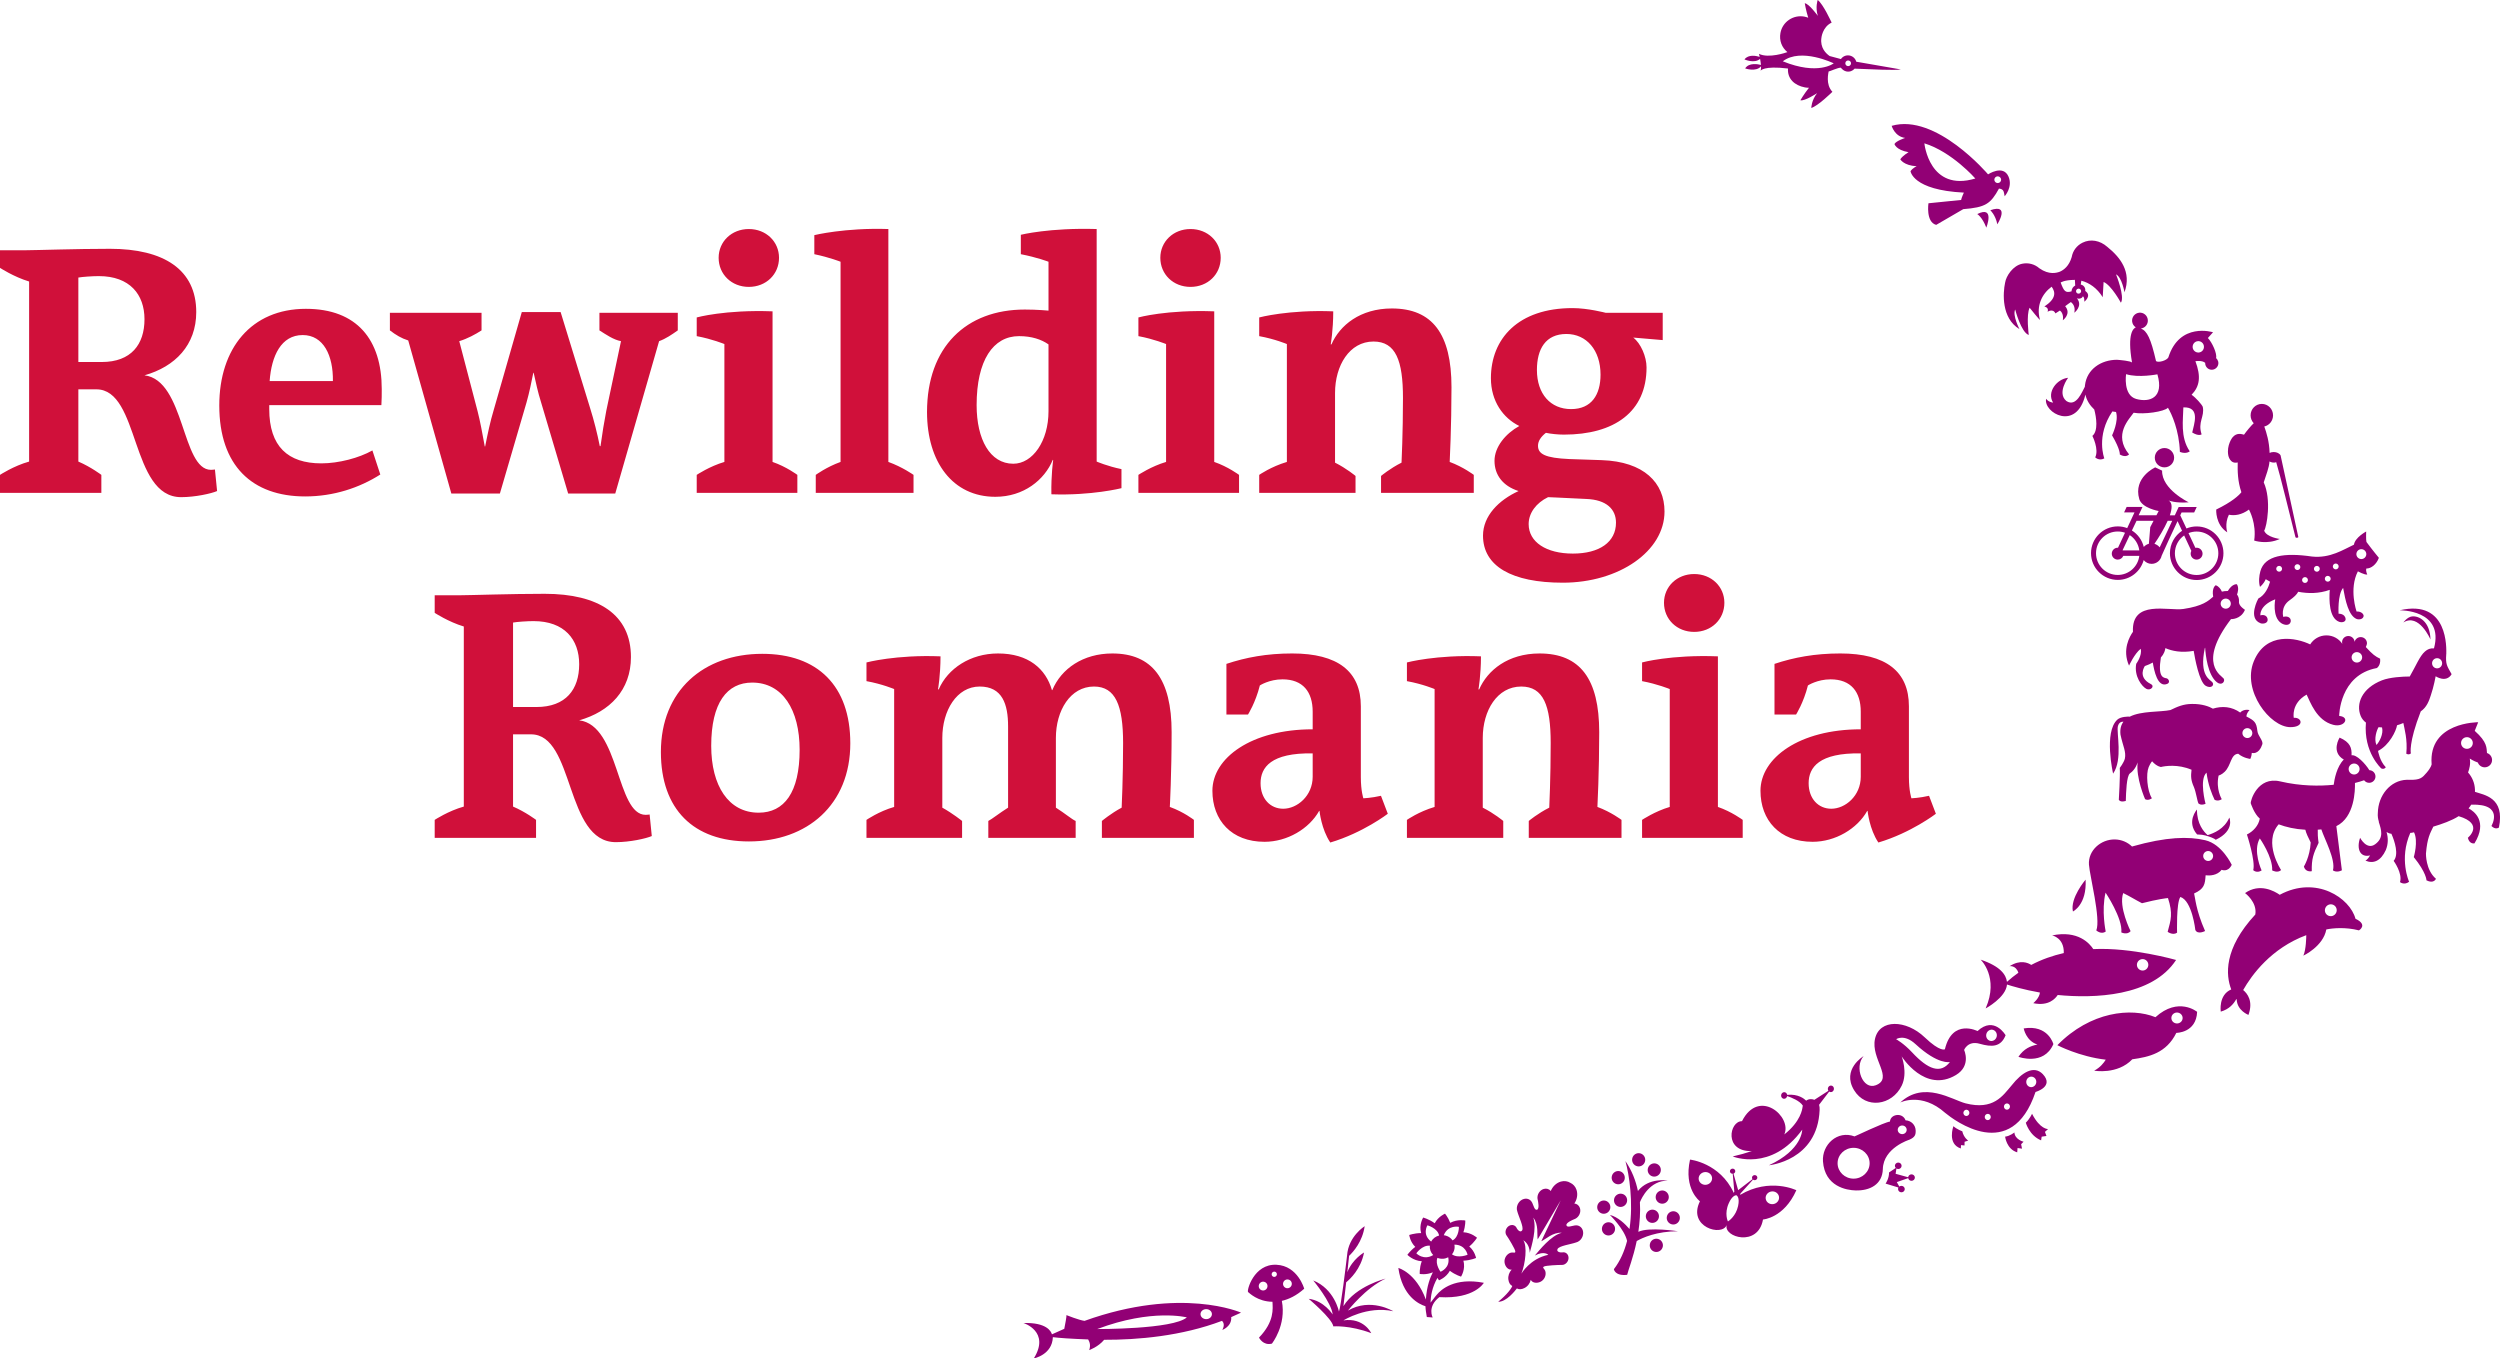
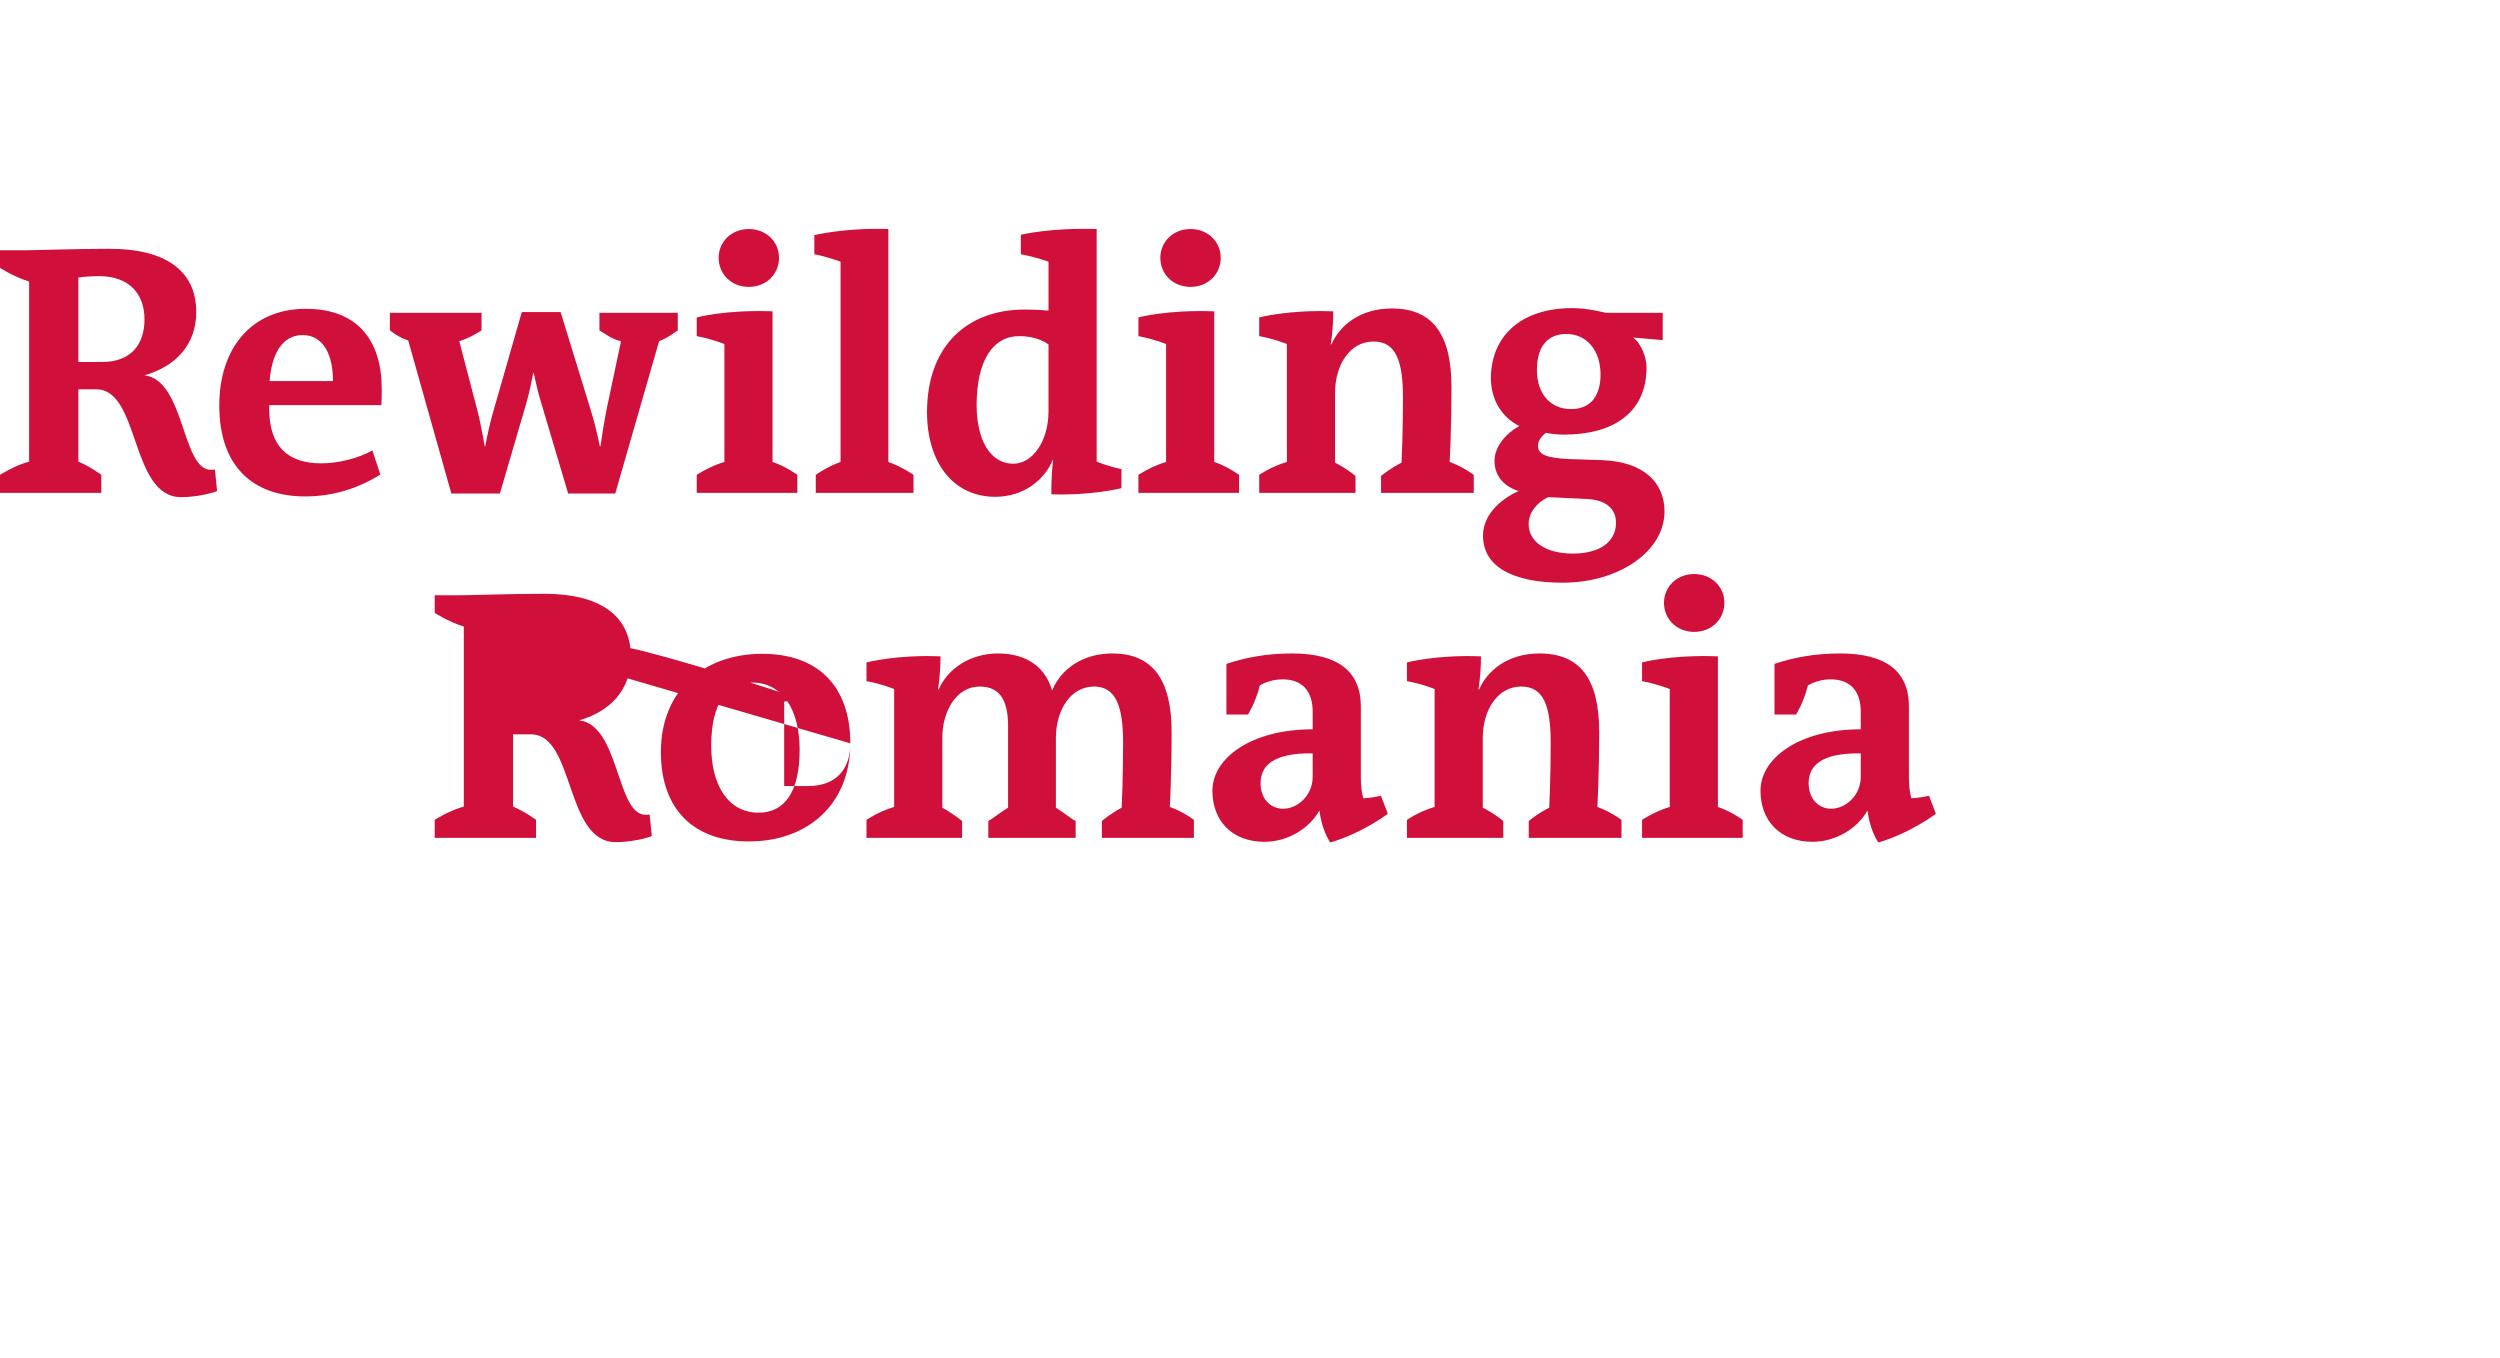
<svg xmlns="http://www.w3.org/2000/svg" version="1.1" id="Layer_1" x="0px" y="0px" viewBox="0 0 626.01 340.16" style="enable-background:new 0 0 626.01 340.16;" xml:space="preserve">
  <style type="text/css">
	.st0{fill:#D0103A;}
	.st1{fill:#920075;}
</style>
  <g>
-     <path class="st0" d="M465.94,194.5c0,4.77-3.87,8.01-7.38,8.01c-3.24,0-5.67-2.52-5.67-6.39c0-3.96,2.61-7.65,13.05-7.47V194.5z    M483.04,199.27c-2.34,0.54-4.41,0.63-4.41,0.63s-0.63-1.8-0.63-5.31v-17.73c0-8.73-5.76-13.23-17.19-13.23   c-6.39,0-11.61,0.99-16.47,2.61v12.69h5.4c0,0,1.89-2.97,2.97-7.29c0,0,2.34-1.53,5.67-1.53c5.13,0,7.56,3.15,7.56,8.1v4.41   c-15.39,0-25.11,7.2-25.11,15.39c0,7.38,4.77,12.78,13.05,12.78c5.67,0,11.16-3.24,13.68-7.74h0.09c0,0,0.45,4.59,2.7,7.92   c8.19-2.43,14.4-7.2,14.4-7.2L483.04,199.27z M436.38,209.8v-4.5c0,0-2.79-2.07-6.21-3.24v-37.71   c-11.88-0.45-18.99,1.53-18.99,1.53v4.68c3.87,0.72,6.93,1.98,6.93,1.98v29.52c-3.69,1.08-6.93,3.24-6.93,3.24v4.5H436.38z    M431.79,150.94c0-4.05-3.24-7.2-7.56-7.2c-4.32,0-7.56,3.15-7.56,7.2c0,4.14,3.24,7.29,7.56,7.29   C428.55,158.23,431.79,155.08,431.79,150.94 M406.03,209.8v-4.5c0,0-2.61-1.98-6.03-3.24c0,0,0.45-8.82,0.45-18.72   c0-13.32-4.77-19.71-14.94-19.71c-7.92,0-13.05,4.23-15.12,9h-0.18c0,0,0.63-3.51,0.63-8.28c-11.16-0.45-18.54,1.53-18.54,1.53   v4.68c3.96,0.72,6.93,1.98,6.93,1.98v29.52c-3.96,1.17-6.93,3.24-6.93,3.24v4.5h24.12v-4.23c0,0-2.25-1.89-5.13-3.33v-17.46   c0-6.84,3.6-12.87,9.63-12.87c5.58,0,7.38,4.77,7.38,14.13c0,8.73-0.36,16.2-0.36,16.2c-2.88,1.44-5.13,3.33-5.13,3.33v4.23H406.03   z M328.7,194.5c0,4.77-3.87,8.01-7.38,8.01c-3.24,0-5.67-2.52-5.67-6.39c0-3.96,2.61-7.65,13.05-7.47V194.5z M345.8,199.27   c-2.34,0.54-4.41,0.63-4.41,0.63s-0.63-1.8-0.63-5.31v-17.73c0-8.73-5.76-13.23-17.19-13.23c-6.39,0-11.61,0.99-16.47,2.61v12.69   h5.4c0,0,1.89-2.97,2.97-7.29c0,0,2.34-1.53,5.67-1.53c5.13,0,7.56,3.15,7.56,8.1v4.41c-15.39,0-25.11,7.2-25.11,15.39   c0,7.38,4.77,12.78,13.05,12.78c5.67,0,11.16-3.24,13.68-7.74h0.09c0,0,0.45,4.59,2.7,7.92c8.19-2.43,14.4-7.2,14.4-7.2   L345.8,199.27z M298.96,209.8v-4.5c0,0-2.52-1.98-6.03-3.24c0,0,0.45-8.46,0.45-18.72c0-13.32-4.86-19.71-14.85-19.71   c-7.29,0-12.78,3.78-15.03,9.18h-0.09c-1.53-5.31-5.85-9.18-13.5-9.18c-6.93,0-12.6,3.78-14.85,9h-0.18c0,0,0.63-3.51,0.63-8.28   c-11.16-0.45-18.54,1.53-18.54,1.53v4.68c3.96,0.72,6.93,1.98,6.93,1.98v29.52c-3.78,1.08-6.93,3.24-6.93,3.24v4.5h23.94v-4.23   c0,0-2.34-1.89-4.95-3.33v-17.46c0-6.84,3.6-12.87,9.36-12.87c5.67,0,7.11,4.41,7.11,9.99v20.34c-2.16,1.35-4.05,2.88-4.95,3.33   v4.23h21.87v-4.23c-0.9-0.36-2.79-1.98-4.95-3.33v-17.46c0-6.84,3.6-12.87,9.54-12.87c5.4,0,7.29,4.77,7.29,14.13   c0,8.73-0.36,16.2-0.36,16.2c-2.7,1.44-4.95,3.33-4.95,3.33v4.23H298.96z M200.23,187.75c0,10.71-3.87,15.75-10.26,15.75   c-7.56,0-11.88-6.75-11.88-16.74c0-10.8,3.96-15.84,10.26-15.84C195.91,170.92,200.23,177.67,200.23,187.75 M212.92,186.13   c0-14.4-8.19-22.41-22.05-22.41c-14.67,0-25.38,9.18-25.38,24.57c0,14.4,8.19,22.41,22.05,22.41   C202.12,210.7,212.92,201.52,212.92,186.13 M145.03,166.33c0,6.3-3.33,10.71-10.71,10.71h-5.85v-21.15   c0.99-0.18,3.51-0.36,5.13-0.36C141.34,155.53,145.03,160.12,145.03,166.33 M162.67,203.95c0,0-0.54,0.09-0.99,0.09   c-7.38,0-6.48-22.41-16.65-23.67c7.65-2.16,12.96-7.56,12.96-15.84c0-10.62-8.1-15.84-21.6-15.84c-8.55,0-18.63,0.36-20.88,0.36   h-6.66v4.41c0,0,3.42,2.25,7.29,3.42v45.09c-3.87,1.08-7.29,3.33-7.29,3.33v4.5h25.38v-4.5c0,0-2.61-1.98-5.76-3.33v-18.09h4.5   c10.98,0,8.46,27,21.24,27c3.51,0,7.56-0.9,9-1.53L162.67,203.95z" />
+     <path class="st0" d="M465.94,194.5c0,4.77-3.87,8.01-7.38,8.01c-3.24,0-5.67-2.52-5.67-6.39c0-3.96,2.61-7.65,13.05-7.47V194.5z    M483.04,199.27c-2.34,0.54-4.41,0.63-4.41,0.63s-0.63-1.8-0.63-5.31v-17.73c0-8.73-5.76-13.23-17.19-13.23   c-6.39,0-11.61,0.99-16.47,2.61v12.69h5.4c0,0,1.89-2.97,2.97-7.29c0,0,2.34-1.53,5.67-1.53c5.13,0,7.56,3.15,7.56,8.1v4.41   c-15.39,0-25.11,7.2-25.11,15.39c0,7.38,4.77,12.78,13.05,12.78c5.67,0,11.16-3.24,13.68-7.74h0.09c0,0,0.45,4.59,2.7,7.92   c8.19-2.43,14.4-7.2,14.4-7.2L483.04,199.27z M436.38,209.8v-4.5c0,0-2.79-2.07-6.21-3.24v-37.71   c-11.88-0.45-18.99,1.53-18.99,1.53v4.68c3.87,0.72,6.93,1.98,6.93,1.98v29.52c-3.69,1.08-6.93,3.24-6.93,3.24v4.5H436.38z    M431.79,150.94c0-4.05-3.24-7.2-7.56-7.2c-4.32,0-7.56,3.15-7.56,7.2c0,4.14,3.24,7.29,7.56,7.29   C428.55,158.23,431.79,155.08,431.79,150.94 M406.03,209.8v-4.5c0,0-2.61-1.98-6.03-3.24c0,0,0.45-8.82,0.45-18.72   c0-13.32-4.77-19.71-14.94-19.71c-7.92,0-13.05,4.23-15.12,9h-0.18c0,0,0.63-3.51,0.63-8.28c-11.16-0.45-18.54,1.53-18.54,1.53   v4.68c3.96,0.72,6.93,1.98,6.93,1.98v29.52c-3.96,1.17-6.93,3.24-6.93,3.24v4.5h24.12v-4.23c0,0-2.25-1.89-5.13-3.33v-17.46   c0-6.84,3.6-12.87,9.63-12.87c5.58,0,7.38,4.77,7.38,14.13c0,8.73-0.36,16.2-0.36,16.2c-2.88,1.44-5.13,3.33-5.13,3.33v4.23H406.03   z M328.7,194.5c0,4.77-3.87,8.01-7.38,8.01c-3.24,0-5.67-2.52-5.67-6.39c0-3.96,2.61-7.65,13.05-7.47V194.5z M345.8,199.27   c-2.34,0.54-4.41,0.63-4.41,0.63s-0.63-1.8-0.63-5.31v-17.73c0-8.73-5.76-13.23-17.19-13.23c-6.39,0-11.61,0.99-16.47,2.61v12.69   h5.4c0,0,1.89-2.97,2.97-7.29c0,0,2.34-1.53,5.67-1.53c5.13,0,7.56,3.15,7.56,8.1v4.41c-15.39,0-25.11,7.2-25.11,15.39   c0,7.38,4.77,12.78,13.05,12.78c5.67,0,11.16-3.24,13.68-7.74h0.09c0,0,0.45,4.59,2.7,7.92c8.19-2.43,14.4-7.2,14.4-7.2   L345.8,199.27z M298.96,209.8v-4.5c0,0-2.52-1.98-6.03-3.24c0,0,0.45-8.46,0.45-18.72c0-13.32-4.86-19.71-14.85-19.71   c-7.29,0-12.78,3.78-15.03,9.18h-0.09c-1.53-5.31-5.85-9.18-13.5-9.18c-6.93,0-12.6,3.78-14.85,9h-0.18c0,0,0.63-3.51,0.63-8.28   c-11.16-0.45-18.54,1.53-18.54,1.53v4.68c3.96,0.72,6.93,1.98,6.93,1.98v29.52c-3.78,1.08-6.93,3.24-6.93,3.24v4.5h23.94v-4.23   c0,0-2.34-1.89-4.95-3.33v-17.46c0-6.84,3.6-12.87,9.36-12.87c5.67,0,7.11,4.41,7.11,9.99v20.34c-2.16,1.35-4.05,2.88-4.95,3.33   v4.23h21.87v-4.23c-0.9-0.36-2.79-1.98-4.95-3.33v-17.46c0-6.84,3.6-12.87,9.54-12.87c5.4,0,7.29,4.77,7.29,14.13   c0,8.73-0.36,16.2-0.36,16.2c-2.7,1.44-4.95,3.33-4.95,3.33v4.23H298.96z M200.23,187.75c0,10.71-3.87,15.75-10.26,15.75   c-7.56,0-11.88-6.75-11.88-16.74c0-10.8,3.96-15.84,10.26-15.84C195.91,170.92,200.23,177.67,200.23,187.75 M212.92,186.13   c0-14.4-8.19-22.41-22.05-22.41c-14.67,0-25.38,9.18-25.38,24.57c0,14.4,8.19,22.41,22.05,22.41   C202.12,210.7,212.92,201.52,212.92,186.13 c0,6.3-3.33,10.71-10.71,10.71h-5.85v-21.15   c0.99-0.18,3.51-0.36,5.13-0.36C141.34,155.53,145.03,160.12,145.03,166.33 M162.67,203.95c0,0-0.54,0.09-0.99,0.09   c-7.38,0-6.48-22.41-16.65-23.67c7.65-2.16,12.96-7.56,12.96-15.84c0-10.62-8.1-15.84-21.6-15.84c-8.55,0-18.63,0.36-20.88,0.36   h-6.66v4.41c0,0,3.42,2.25,7.29,3.42v45.09c-3.87,1.08-7.29,3.33-7.29,3.33v4.5h25.38v-4.5c0,0-2.61-1.98-5.76-3.33v-18.09h4.5   c10.98,0,8.46,27,21.24,27c3.51,0,7.56-0.9,9-1.53L162.67,203.95z" />
    <path class="st0" d="M404.65,130.88c0,4.86-4.14,7.74-10.8,7.74s-11.07-2.88-11.07-7.38c0-2.79,1.89-5.31,4.86-6.75   c0,0,0.54,0,2.07,0.09l7.47,0.36C402.31,125.12,404.65,127.55,404.65,130.88 M400.78,93.8c0,5.04-2.25,8.64-7.38,8.64   c-5.13,0-8.55-3.78-8.55-9.81c0-5.22,2.16-9,7.38-9C397.27,83.63,400.78,87.68,400.78,93.8 M416.35,85.16v-6.84h-14.31   c0,0-4.41-1.17-8.28-1.17c-13.59,0-20.43,7.65-20.43,17.55c0,5.76,3.06,9.99,7.11,11.97c-3.42,1.89-6.21,5.22-6.21,8.73   c0,3.51,2.07,6.3,6.03,7.56c-4.95,2.25-8.91,6.21-8.91,11.16c0,7.65,7.2,11.79,19.98,11.79c14.13,0,25.47-7.92,25.47-17.82   c0-7.2-5.13-12.51-15.75-12.87l-8.1-0.27c-6.03-0.27-7.83-1.26-7.83-3.33c0-1.17,0.72-2.25,1.98-3.24c1.26,0.27,3.06,0.45,4.5,0.45   c12.6,0,20.7-5.67,20.7-16.83c0-2.7-1.44-6.03-3.33-7.47L416.35,85.16z M369.04,123.41v-4.5c0,0-2.61-1.98-6.03-3.24   c0,0,0.45-8.82,0.45-18.72c0-13.32-4.77-19.71-14.94-19.71c-7.92,0-13.05,4.23-15.12,9h-0.18c0,0,0.63-3.51,0.63-8.28   c-11.16-0.45-18.54,1.53-18.54,1.53v4.68c3.96,0.72,6.93,1.98,6.93,1.98v29.52c-3.96,1.17-6.93,3.24-6.93,3.24v4.5h24.12v-4.23   c0,0-2.25-1.89-5.13-3.33V98.39c0-6.84,3.6-12.87,9.63-12.87c5.58,0,7.38,4.77,7.38,14.13c0,8.73-0.36,16.2-0.36,16.2   c-2.88,1.44-5.13,3.33-5.13,3.33v4.23H369.04z M310.26,123.41v-4.5c0,0-2.79-2.07-6.21-3.24V77.96   c-11.88-0.45-18.99,1.53-18.99,1.53v4.68c3.87,0.72,6.93,1.98,6.93,1.98v29.52c-3.69,1.08-6.93,3.24-6.93,3.24v4.5H310.26z    M305.67,64.55c0-4.05-3.24-7.2-7.56-7.2c-4.32,0-7.56,3.15-7.56,7.2c0,4.14,3.24,7.29,7.56,7.29   C302.43,71.84,305.67,68.69,305.67,64.55 M262.55,102.98c0,7.47-3.96,13.14-8.82,13.14c-5.85,0-9.18-6.12-9.18-14.67   c0-11.25,4.14-17.28,10.62-17.28c3.15,0,5.58,0.81,7.38,2.07V102.98z M280.82,117.47c-3.51-0.72-6.21-1.89-6.21-1.89V57.35   c-11.79-0.36-18.99,1.44-18.99,1.44v4.86c4.14,0.81,6.93,1.89,6.93,1.89v12.24c0,0-2.79-0.27-5.94-0.27   c-14.67,0-24.48,9.36-24.48,25.65c0,12.6,6.48,21.24,17.1,21.24c7.11,0,12.33-4.23,14.4-9.27l0.09,0.09c0,0-0.54,3.6-0.45,8.55   c10.08,0.36,17.55-1.53,17.55-1.53V117.47z M228.75,123.41v-4.5c0,0-2.79-1.98-6.3-3.24V57.35c-10.89-0.36-18.54,1.53-18.54,1.53   v4.77c3.87,0.81,6.57,1.89,6.57,1.89v50.13c-3.51,1.26-6.21,3.24-6.21,3.24v4.5H228.75z M199.66,123.41v-4.5   c0,0-2.79-2.07-6.21-3.24V77.96c-11.88-0.45-18.99,1.53-18.99,1.53v4.68c3.87,0.72,6.93,1.98,6.93,1.98v29.52   c-3.69,1.08-6.93,3.24-6.93,3.24v4.5H199.66z M195.07,64.55c0-4.05-3.24-7.2-7.56-7.2c-4.32,0-7.56,3.15-7.56,7.2   c0,4.14,3.24,7.29,7.56,7.29C191.83,71.84,195.07,68.69,195.07,64.55 M169.72,78.32H150.1v4.41c1.71,1.08,3.51,2.34,5.4,2.7   l-3.69,17.46c-0.54,2.79-0.99,5.58-1.44,8.82h-0.18c-0.63-3.15-1.44-6.39-2.43-9.54l-7.38-24.03h-9.72l-7.02,24.48   c-0.9,2.97-1.53,6.03-2.16,9.18h-0.09c-0.63-3.42-1.17-6.39-1.8-8.82L115,85.43c2.07-0.63,4.05-1.71,5.58-2.7v-4.41H97.63v4.41   c1.53,1.17,2.88,1.98,4.59,2.52l10.8,38.34h12.15l6.66-22.77c0.72-2.52,1.26-5.22,1.71-7.47h0.09c0.54,2.43,1.08,4.95,1.8,7.2   l6.84,23.04h11.79l10.98-38.16c1.71-0.63,3.15-1.62,4.68-2.7V78.32z M83.36,95.42H67.52c0.45-6.3,2.88-11.52,8.28-11.52   C81.02,83.9,83.45,89.03,83.36,95.42 M95.59,97.4c0-12.33-6.21-20.07-18.99-20.07c-13.68,0-21.69,9.9-21.69,24.21   c0,15.03,8.19,22.77,21.51,22.77c7.11,0,13.59-2.16,18.81-5.49l-1.98-6.03c-3.33,1.89-8.46,3.24-12.78,3.24   c-8.37,0-13.05-4.23-13.05-13.59v-0.99H95.5C95.59,100.28,95.59,98.66,95.59,97.4 M36.18,79.94c0,6.3-3.33,10.71-10.71,10.71h-5.85   V69.5c0.99-0.18,3.51-0.36,5.13-0.36C32.49,69.14,36.18,73.73,36.18,79.94 M53.82,117.56c0,0-0.54,0.09-0.99,0.09   c-7.38,0-6.48-22.41-16.65-23.67c7.65-2.16,12.96-7.56,12.96-15.84c0-10.62-8.1-15.84-21.6-15.84c-8.55,0-18.63,0.36-20.88,0.36H0   v4.41c0,0,3.42,2.25,7.29,3.42v45.09C3.42,116.66,0,118.91,0,118.91v4.5h25.38v-4.5c0,0-2.61-1.98-5.76-3.33V97.49h4.5   c10.98,0,8.46,27,21.24,27c3.51,0,7.56-0.9,9-1.53L53.82,117.56z" />
  </g>
-   <path id="Icons_purple_1_" class="st1" d="M562.75,184.81c-0.68,0-1.24-0.56-1.24-1.24c0-0.69,0.55-1.24,1.24-1.24  c0.68,0,1.24,0.56,1.24,1.24C563.99,184.26,563.44,184.81,562.75,184.81 M565.26,183.05c-0.23-2.22-0.77-2.61-2.75-3.64  c-0.02-0.43,0.32-1.17,0.78-1.58c-0.65-0.24-1.8-0.06-2.33,0.6c-2.1-1.51-4.52-1.7-6.84-0.98c-0.96-0.54-2.69-1.21-5.21-1.18  c-2.2,0-3.7,0.7-5.43,1.53c-2.5,0.53-7.29,0.18-10.17,1.65c-0.46-0.04-2.29-0.01-3.12,0.75c-3.45,3.16-1.06,13.52-1.06,13.52  c2.46-3.55,0.82-10.26,1.19-11.84c0.26-1.07,0.97-1.19,1.4-1.16c-0.6,0.79-0.9,1.84-0.74,3.24c0.61,2.94,1.47,4.24,1.09,6.04  c-0.3,1.05-1.27,2.29-1.27,2.29c0.13,1.88-0.24,7.98-0.24,7.98c0.45,0.76,1.75,0.28,1.75,0.28c0.06-2.14,0.18-6.26,1.04-6.89  c1.46-1,1.92-2.76,1.94-2.76c-0.52,3.83,1.85,9.22,1.85,9.22c0.87,0.46,1.7-0.23,1.7-0.23c-1.22-1.96-1.49-6.15-0.81-7.77  c0.45-1.06,0.86-1.49,0.86-1.49c1.19,1.34,2.22,1.43,2.22,1.43c1.03-0.26,4.27-0.76,7.66,0.69c-0.19,1.62-0.19,2.6,0.61,4.37  c0.56,1.41,0.8,3.42,1.12,4.06c0,0,0.54,0.62,1.78,0.1c0,0-1.64-6.08,0.24-7.81c0.41,3.09,1.34,5.38,2.02,6.8c0,0,0.84,0.5,1.8-0.15  c0,0-1.54-2.52-0.79-5.91c0,0,0.79-0.22,1.52-0.95c1.66-1.62,1.46-4.39,3.39-4.52c1.28,1.1,3.02,1.3,3.02,1.3s0.34-0.63,0.38-1.51  c1.57,0.34,2.36-1.28,2.62-2.12C566.81,185.5,565.4,184.32,565.26,183.05 M620.55,180.85c0,0-12.51-0.08-11.66,10.54  c0,0-0.08,0.73-1.24,2.08c-1.11,1.29-1.59,1.87-4.37,1.8c-0.1,0-0.19-0.01-0.29-0.01c-0.04,0-0.08-0.01-0.12-0.01c0,0,0,0,0,0.01  h-0.21c-4.12,0.14-7.17,3.92-7.24,8.31c-0.07,0.76,0.04,1.5,0.27,2.2c-0.02,0-0.02,0.01-0.05,0c0.66,2.06,1.34,4.01-0.9,5.64  c-2.11,1.54-3.76-1.62-3.76-1.62c-0.97,2.82,0.04,5.02,2.5,4.41c-0.61,1.08-1.17,1.3-1.17,1.3c1.99,0.87,3.85,0.11,5.11-2.65  c0.61-1.51,0.63-3.04,0.18-4.51c0.38,0.23,0.78,0.4,1.22,0.44c0.83,1.88,1.91,5.26,0.56,6.78c0,0,2.29,3.13,1.59,5.32  c0,0,1.03,0.86,2.28-0.08c0,0-2.58-5.7,0.3-12.25c0.11,0,0.38,0.02,0.93-0.14c1.12,2.25-0.06,6.21-0.06,6.21  c3.18,3.92,3.18,5.82,3.18,5.82c1.86,0.94,2.37-0.39,2.37-0.39c-2.62-2.24-2.5-6.33-2.5-6.33c0.34-4.01,1.04-5.03,1.84-6.73  c2.06-0.61,4.69-1.53,6.34-2.62c6.56,1.96,2.31,5.41,2.31,5.41c0.39,1.69,1.66,1.4,1.66,1.4c3.39-5.53-0.13-8.05-1.48-8.77  c0.25-0.28,0.46-0.6,0.66-0.92c8.39-0.29,5.06,5.34,5.06,5.34c1.07,1.07,1.88,0.38,1.88,0.38c1.57-7.57-3.8-8.16-6-8.93  c0.01-0.18,0.01-0.37,0-0.55c-0.06-1.66-0.71-3.16-1.73-4.3c0.32-0.83,0.68-2.14,0.43-3.48c0,0,0.92,0.61,2.02,0.99  c0.27,0.72,0.98,1.23,1.79,1.2c1.02-0.04,1.81-0.88,1.77-1.9c-0.03-0.79-0.55-1.45-1.27-1.68c-0.13-1.24,0.14-2.7-3.07-5.55  L620.55,180.85z M619.2,186c0.03,0.81-0.61,1.49-1.42,1.51c-0.81,0.03-1.49-0.6-1.52-1.41c-0.03-0.81,0.61-1.48,1.42-1.51  C618.49,184.56,619.17,185.2,619.2,186 M550.17,253.37c0,0-4.68-3.88-10.44,1.34c-6.02-2.45-16.25-1.47-24.56,7.01  c0,0,5.49,2.87,12.12,3.63c-0.48,0.79-1.4,1.97-2.9,2.75c0,0,5.8,1.07,9.55-2.85c4.2-0.58,8.53-1.55,11.02-6.61  C544.94,258.63,549.95,258.68,550.17,253.37 M546.54,254.91c0,0.76-0.63,1.37-1.41,1.37c-0.78,0-1.41-0.61-1.41-1.37  c0-0.75,0.63-1.37,1.41-1.37C545.91,253.55,546.54,254.16,546.54,254.91 M514.17,261.46c0,0-0.02,0-0.04-0.01  c0.02,0,0.03-0.01,0.04-0.01c0,0-1.27-4.92-7.43-3.92c0,0,0.57,3.13,3.44,4.03c-1.75,0.36-3.4,1.05-4.76,3.08  C505.42,264.63,511.75,266.99,514.17,261.46 M589.82,230.06c-1.35-5.14-9.79-10.94-18.97-6c-1.37-0.96-5.04-2.98-8.68-0.43  c0,0,3.09,2.27,2.57,5.37c-7.98,8.6-7.39,15.22-6.03,18.76c-3.25,1.38-2.62,5.56-2.62,5.56c2.08-0.6,3.24-1.92,3.89-3.16  c0.04,0.05,0.07,0.1,0.1,0.14c0.13,2.78,2.94,3.84,2.94,3.84c1.25-3.43-0.26-5.36-1.32-6.23c2.14-3.77,7.01-10.47,15.8-13.74  c0,0.43-0.04,3.62-0.73,5.13c0,0,4.97-2.31,5.75-6.56c1.6-0.33,4.77-0.64,8.17,0.23C590.71,232.97,593.03,231.57,589.82,230.06   M584.98,228.56c-0.35,0.74-1.24,1.06-1.98,0.71c-0.74-0.35-1.05-1.24-0.69-1.98c0.35-0.74,1.24-1.06,1.98-0.7  C585.02,226.93,585.33,227.82,584.98,228.56 M544.9,240.38c0,0-11.17-3.2-20.73-2.72c-0.91-1.41-3.83-4.78-10.31-3.43  c0,0,3.03,0.57,2.92,4.42c-2.75,0.63-5.51,1.58-8.15,2.97c-0.8-0.53-2.73-1.4-5.43,0.32c0,0,1.58-0.29,2.21,1.64  c-0.98,0.69-1.94,1.45-2.86,2.28c-0.23-1.79-1.62-3.88-6.59-5.56c0,0,4.67,4.43,1.25,12.22c0,0,5.08-2.72,5.35-5.99  c1.2,0.39,4.26,1.31,8.25,2.01c-0.16,1.45-1.67,2.66-1.67,2.66c3.89,0.82,5.56-1.2,6.12-2.05  C524.24,250.03,538.87,249.62,544.9,240.38 M537.95,241.6c0,0.79-0.64,1.43-1.43,1.43c-0.79,0-1.43-0.64-1.43-1.43  c0-0.79,0.64-1.44,1.43-1.44C537.31,240.16,537.95,240.8,537.95,241.6 M527.63,61.78c-1.78-1.56-4.12-2.02-6.16-1.01  c-1.48,0.73-2.44,2.08-2.7,3.58c-0.67,2.29-1.98,3.23-2.92,3.66c-0.82,0.32-2.74,0.9-5.2-0.84c-1.13-1-2.72-1.47-4.33-1.12  c-2.22,0.48-3.96,2.96-4.24,4.76c-0.54,2.54-0.97,8.86,3.6,11.6c0,0-1.79-3.43-1.07-4.91c0,0,1.47,5.74,3.4,6.38  c0,0-0.67-5.07,0.22-6.82c0,0,2.69,3.38,2.58,3c-0.97-3.46,0.49-6.47,2.93-8.27c1.03,1.4,1.12,3.03-1.83,4.97  c0,0,1.22,0.17,0.82,1.31c0,0,1.36-0.92,1.96,0.41l1.12-0.72c0.29,0.19,0.99,0.94,0.73,2.44c0,0,2.22-1.58,0.59-3.53  c0.77-0.56,0.94-0.72,1.44-1.04c0.41,0.36,1.18,1.07,0.85,2.68c0,0,2.24-1.68,0.64-3.64c0.39,0.24,1.32,0.12,1.51-0.49  c0.31,0.23,0.37,0.7,0.36,1.37c0,0,1.97-1.51,0.22-2.7c0.01-0.06,0.01-0.11,0.02-0.17c0.03-0.7-0.46-1.3-1.14-1.42l0.15-0.97  c2,0.52,3.92,1.83,5.35,4.13l0.22-3.81c1.91,0.75,4.33,5.19,4.33,5.19c1.05-1.51-1.22-7.1-1.22-7.1c1.48,0.71,2.12,4.49,2.12,4.49  C533.82,68.11,530.95,64.44,527.63,61.78 M519.56,70.08l0.08,1.42c-0.48,0.26-0.88,0.73-0.93,1.46c-1.5,0.41-1.88,0.04-2.71-2.21  C516.01,70.74,516.87,70.1,519.56,70.08 M521.11,72.77c0.07,0.34-0.15,0.67-0.5,0.75c-0.34,0.07-0.68-0.14-0.75-0.48  c-0.07-0.34,0.15-0.67,0.5-0.75C520.7,72.22,521.04,72.43,521.11,72.77 M595.68,139.68c0,0-1.54-1.85-3.11-3.97  c-0.15-0.51-0.07-2.62-0.07-2.62s-2.8,1.49-3.06,3.3c-2.59,1.19-5.94,3.46-10.51,2.97c-6.89-1.01-11.85-0.29-12.93,3.7  c-0.31,1.13-0.47,2.66-0.09,3.89c0,0,0.92-0.68,1.44-1.92c0.32,0.19,0.68,0.41,1.09,0.64c-0.41,1.42-1.25,3.32-2.95,4.21  c0,0-2.71,4.91,0.51,6.16c0.26,0.18,1.74,0.26,1.84-0.78c-0.02-1.13-1.02-1.44-1.82-1.16c0,0-0.41-2.42,3.71-4.03  c0,0-0.85,4.43,1.52,5.98c0.81,0.53,2.1,0.71,2.36-0.4c0.17-1.12-1.05-1.49-1.86-1.16c0,0-0.77-2.51,1.55-4.16  c1.17-0.83,1.85-1.48,2.18-2.15c2.47,0.48,5.21,0.49,7.9-0.48c-0.2,2.66-0.15,7.08,2.35,8c0.69,0.25,1.6,0.06,1.63-0.64  c-0.12-1.48-1.77-1.38-1.77-1.38s-0.3-4.76,1.14-6.47c0.57,3.17,1.36,7,3.41,7.8c0.79,0.25,1.71-0.07,1.73-0.83  c-0.1-0.72-1.04-1.14-1.77-1.04c0,0-1.97-5.63,0.33-10.08c0,0,1.64,0.92,2.35,0.81c0,0-0.45-0.88-0.23-1.51  C593.71,142.39,595.08,141.34,595.68,139.68 M571.44,142.48c-0.03,0.4-0.38,0.7-0.78,0.67c-0.41-0.03-0.71-0.38-0.68-0.78  c0.03-0.4,0.38-0.7,0.78-0.67C571.16,141.73,571.46,142.08,571.44,142.48 M576.01,142.06c-0.03,0.4-0.38,0.71-0.78,0.68  c-0.4-0.03-0.7-0.38-0.68-0.78c0.03-0.4,0.38-0.71,0.78-0.68C575.74,141.31,576.04,141.66,576.01,142.06 M577.91,145.29  c-0.03,0.4-0.38,0.71-0.78,0.68c-0.4-0.03-0.71-0.38-0.68-0.78c0.03-0.4,0.38-0.7,0.78-0.68  C577.63,144.54,577.94,144.89,577.91,145.29 M580.88,142.48c-0.03,0.4-0.38,0.71-0.78,0.68c-0.4-0.03-0.71-0.38-0.68-0.78  c0.03-0.4,0.38-0.7,0.78-0.68C580.6,141.74,580.91,142.09,580.88,142.48 M583.61,144.98c-0.03,0.4-0.38,0.7-0.78,0.67  c-0.4-0.03-0.71-0.38-0.68-0.78c0.03-0.4,0.38-0.71,0.78-0.67C583.33,144.23,583.64,144.58,583.61,144.98 M585.61,141.9  c-0.03,0.4-0.38,0.7-0.78,0.67c-0.4-0.03-0.71-0.38-0.68-0.78c0.03-0.4,0.38-0.71,0.78-0.68  C585.34,141.15,585.64,141.5,585.61,141.9 M592.53,138.84c-0.05,0.68-0.64,1.2-1.33,1.15c-0.68-0.05-1.2-0.64-1.15-1.32  c0.05-0.68,0.64-1.2,1.33-1.15C592.06,137.56,592.58,138.16,592.53,138.84 M603.95,154.36c-1.17,0.15-2.14,1.51-2.14,1.51  c3.91-2.44,6.79,4.25,6.79,4.25C608.49,155.57,605.68,154.14,603.95,154.36 M612.56,163.77c0.01-1.18,0.66-13.83-11.69-10.95  c0,0,11.22-0.21,8.61,9.53c-0.95-0.05-1.59,0.2-2.26,0.79c-1.32,1.15-2.23,3.54-3.81,6.26c-1.76,0-4.98,0.18-6.97,0.96  c-5.02,1.98-6.56,5.87-5.31,8.92c0.28,0.67,0.73,1.23,1.31,1.66c-0.64,7.48,3.85,11.48,3.85,11.48c0.77,0.33,1.12-0.3,1.12-0.3  c-1.54-1.57-1.94-4.09-1.94-4.09c2.83-1.42,4.55-5.03,4.76-6.42c0.58-0.17,1-0.31,1.58-0.57c0.26,1.44,1.09,4.13,0.74,7.69  c0,0,0.59,0.4,1.14-0.07c0,0-0.64-2.51,2.48-10.53c1.48-1.01,2.08-2.63,2.52-4.02c0.74-2.14,1.21-4.77,1.21-4.77s2.63,1.77,4-0.52  c-1.15-2.06-1.54-2.43-1.35-4.97h0v-0.04V163.77 M595.07,186.55c-0.68-1.57,0.09-3.76,0.53-4.46c0.28,0.03,0.57,0.05,0.87,0.06  C596.9,183.78,595.78,185.81,595.07,186.55 M611.52,166.08c0,0.71-0.56,1.28-1.26,1.28c-0.7,0-1.26-0.57-1.26-1.28  c0-0.7,0.56-1.27,1.26-1.27C610.95,164.8,611.52,165.37,611.52,166.08 M558.23,204.73c-1.23,2.88-3.96,3.94-5.43,4.39  c-0.99-0.85-2.7-2.83-2.67-6.41c0,0-2.74,3.04,0.03,6.24c1.08,0.04,1.45,0.08,2.24,0.29c0,0-0.01,0.01-0.02,0.01  c0.96,0.25,2.14,0.72,2.46,1.03C559.71,207.95,558.23,204.73,558.23,204.73 M552.22,210.4c-4.19-0.99-9.73-0.87-18.29,1.55  L533.9,212c-1.12-1.09-2.64-1.77-4.32-1.8c-3.53-0.06-6.74,2.77-6.5,6.31c0.19,2.76,3.01,13.63,1.84,16.47c0,0,1.2,1.11,2.36,0.29  c0,0-1.12-5.25-0.04-9.75c0,0,4.34,6.48,3.95,9.96c0,0,1.45,0.72,2.32-0.31c0,0-3.07-6.12-1.85-9.54c1.55,0.74,3.04,1.69,4.7,2.54  c3.96-1.01,6.13-1.27,6.51-1.29c1.27,3.88,0.73,5.47-0.08,8.45c0,0,1.29,0.97,2.36,0.22c0,0-0.23-7.43,0.82-8.95  c2.95,0.93,3.75,8.27,3.75,8.27c0.59,1.25,2.44,0.26,2.44,0.26c-2.35-5.3-2.48-8.5-2.75-9.4c2.54-1.15,2.75-2.3,2.88-4.55  c1,0.11,2.88,0.09,4.02-1.38c0,0,1.56,0.73,2.53-1.24C558.82,216.55,556.44,211.39,552.22,210.4 M552.95,213.1  c0.68,0.01,1.23,0.58,1.22,1.27c-0.01,0.69-0.57,1.24-1.26,1.22c-0.68-0.01-1.23-0.58-1.22-1.27  C551.7,213.64,552.26,213.09,552.95,213.1 M522.24,220.27c0,0-3.94,4.62-3.17,7.97C519.07,228.24,522.59,226.55,522.24,220.27   M585.03,206.87c4.58-2.23,4.71-8.95,4.66-10.81c0.8-0.2,1.59-0.43,2.29-0.68c0.29,0.39,0.75,0.64,1.27,0.64  c0.87,0,1.58-0.71,1.58-1.58c0-0.86-0.68-1.56-1.53-1.58c-1.05-1.69-3.22-3.97-4.46-3.73c0.08-1.84-0.32-3.26-2.99-4.43  c0,0-2.27,3.59,1.05,5.5c-1.77,1.74-2.36,4.97-2.53,6.31c-3.52,0.35-8.26,0.36-13.42-0.85c-5.65-1.32-7.46,4.87-7.35,5.48  c0,0,0.84,2.65,2.26,3.84c-0.3,1.77-1.68,3.24-3.22,3.98c0,0,2.2,6.7,1.58,8.93c0,0,0.87,0.87,2.1,0.07c0,0-2.29-4.92-0.45-8.02  c0,0,3.26,4.64,3.1,8.01c0,0,1.33,0.76,2.23-0.08c0,0-4.59-6.92-0.61-11.46c1.85,0.7,4.07,1.22,6.68,1.36  c0.15,0.75,0.76,2.05,1.34,3.19c-0.2,3.64-1.7,6.01-1.7,6.01c0.39,1.55,1.97,1.18,1.97,1.18c-0.07-3.07,0.39-4.37,1.71-7.1  c-0.21-1.34-0.24-2.51-0.21-3.29c0.29-0.02,0.6-0.04,0.9-0.07c0.74,2.31,3.64,7.59,2.9,10.25c0,0,0.87,0.7,2.24-0.01 M590.85,192.56  c0,0.76-0.62,1.38-1.37,1.38c-0.76,0-1.37-0.62-1.37-1.38c0-0.76,0.62-1.37,1.37-1.37C590.23,191.19,590.85,191.8,590.85,192.56   M560.64,150.8c0,0,0.17-1.1-0.48-1.92c0.22-0.59,0.51-1.72-0.03-2.58c0,0-1.12-0.23-2.27,1.68c-0.26,0-0.54,0.01-0.84,0.05  c-0.24,0.03-0.46,0.07-0.65,0.12c-0.26-0.59-0.75-1.34-1.54-1.6c0,0-1.05,0.55-0.64,2.87c-1.18,1.03-2.6,2.35-7.47,3.07  c-3.77,0.56-13.02-2.43-12.62,5.72c-0.8,1.12-2.76,4.45-0.98,8.47c0,0,1.35-3,2.92-4.22c0.44,1.66-1.12,3.76-1.12,3.76  c-0.58,3.16,1.46,5.74,2.57,6.29c0.98,0.5,2.2-0.66,1.07-1.23c-3.41-1.73-1.53-4.42-1.48-4.5c0.77-0.27,1.43-0.56,1.99-0.88  c0.32,1.95,1.16,6.37,3.61,5.35c0.84-0.35,0.35-1.29-0.17-1.4c-0.77-0.16-2.23-0.19-1.41-5.24c0.85-0.91,1.07-1.84,1.12-2.32  c1.62,0.71,3.99,1.24,7.09,0.69c0.28,1.73,1.39,7.9,3.06,8.78c1.36,0.72,2.13-0.17,1.67-0.86c-0.44-0.68-3.47-1.46-1.93-8.66  c0.02-0.01,0.05-0.02,0.07-0.03c0.11,1.75,0.63,6.86,2.97,8.65c1.22,0.94,2.12-0.26,1.67-0.95c-0.46-0.7-6.72-3.68,1.83-14.88  c0,0,2.47,0.13,3.5-2.33C562.13,152.68,560.68,151.82,560.64,150.8 M558.6,151.1c0.03,0.7-0.51,1.29-1.21,1.32  c-0.71,0.03-1.3-0.51-1.33-1.21c-0.03-0.7,0.52-1.29,1.22-1.32C557.98,149.86,558.57,150.4,558.6,151.1 M595.99,164.94  c-1.16-0.55-1.84-1.01-3.58-2.92c0.1-0.2,0.29-0.7,0.29-0.94c0-0.86-0.7-1.55-1.57-1.55c-0.74,0-1.37,0.51-1.53,1.2  c-0.05-0.82-0.73-1.47-1.57-1.47c-0.87,0-1.57,0.69-1.57,1.55v0.02c0.01,0.14,0.03,0.27,0.06,0.39c-0.85-1.28-2.31-2.12-3.97-2.12  c-1.72,0-3.23,0.91-4.07,2.26c-3.46-1.66-11.06-3.28-14.13,4.26c-2.98,7.34,4.08,16.42,9.12,16.46c3.64,0.03,2.99-2.52,0.9-2.34  c0,0-0.73-3.6,3.22-5.81c0.9,1.81,2.47,6.5,6.67,7.57c2.89,0.74,4.29-1.98,1.48-2.23c0,0,0.04-10.24,9.43-11.99  C595.17,167.28,596.2,166.62,595.99,164.94 M591.49,164.6c0,0.72-0.59,1.31-1.32,1.31c-0.73,0-1.32-0.59-1.32-1.31  s0.59-1.31,1.32-1.31C590.9,163.3,591.49,163.88,591.49,164.6 M502.93,44.2c-1.35-3.06-5.11-0.54-5.11-0.54  s-13.04-15.39-24.14-12.15c0,0,0.73,2.68,3.38,3.03c0,0-2.28,0.74-2.68,1.52c0,0,0.34,1.48,3.53,2.05c0,0-1.48,0.87-2.07,1.78  c0,0,0.83,1.56,4.11,1.74c0,0-0.89,0.35-1.55,1.22c0,0,0.48,4.75,13.36,5.38c0,0-0.59,1.27-0.69,1.84l-8.18,0.83  c0,0-0.7,4.71,1.94,5.41l6.78-3.94c5.57-0.44,6.83-1.3,8.94-5.15c1.31,0.14,1.19,0.88,1.42,1.93  C501.96,49.16,504.09,46.85,502.93,44.2 M494.63,44.7c-11.54,3.47-12.76-8.81-12.76-8.81C488.78,38.02,494.63,44.7,494.63,44.7   M501.09,45c0,0.46-0.38,0.84-0.85,0.84c-0.47,0-0.85-0.38-0.85-0.84s0.38-0.85,0.85-0.85C500.71,44.16,501.09,44.54,501.09,45   M495.11,53.6c0,0,1.27,0.75,2.27,3.41C497.38,57.01,499.61,51.38,495.11,53.6 M498.38,52.64c0,0,1.29,1.16,1.76,3.53  C500.15,56.17,503.48,50.89,498.38,52.64 M475.98,17.39c0,0-6.38-1.11-11.17-1.94c-0.19-0.76-0.83-1.39-1.68-1.55  c-0.87-0.16-1.71,0.22-2.15,0.89c-0.16-0.03-1.99-0.54-2.83-0.76c-0.93-0.64-2.4-2.05-2.07-4.5l-0.04,0.01V9.52  c0.02,0,0.03,0.01,0.04,0.01c0,0,0.22-2.74,2.57-3.87c0,0-2.11-4.64-3.49-5.67c0,0-0.65,1.81,0.03,3.98c0,0-2.18-3.04-3.27-3.16  c0,0,0.27,1.71,0.87,3.63c-0.31-0.12-0.63-0.21-0.96-0.28c-2.8-0.52-5.49,1.31-6,4.09c-0.35,1.9,0.34,3.65,1.74,4.8  c-0.26,0.1-4.71,1.65-7.12,0.43c0,0,0.08,0.31,0.18,0.76c-0.86-0.27-2.82-0.68-3.81,0.64c0,0,2.5,1.12,3.91-0.14  c0.09,0.47,0.18,1.01,0.22,1.52c-0.72-0.19-2.99-0.64-3.96,0.87c0,0,2.7,0.97,3.98-0.52c0.02,0.45-0.01,0.85-0.11,1.12  c0,0,0.61-1.33,6.86-0.57c-0.18,2.57,1.64,4.24,4.25,4.73c0.34,0.06,0.67,0.09,1,0.09c-1.27,1.6-2.15,3.13-2.15,3.13  c1.06,0.28,4.19-1.78,4.19-1.78c-1.42,1.78-1.46,3.7-1.46,3.7c1.66-0.46,5.29-4.04,5.29-4.04c-1.79-1.89-0.96-4.82-0.95-5.09  c0.33-0.01,2.32-0.99,3.07-0.95c0.31,0.43,0.85,0.85,1.42,0.95c0.79,0.15,1.55-0.15,2.02-0.71  C468.71,17.37,474.57,17.66,475.98,17.39 M459.17,15.86c0,0-3.89,3.1-12.75-0.51C450.97,11.86,459.17,15.86,459.17,15.86   M463.49,15.98c-0.07,0.38-0.44,0.64-0.83,0.57c-0.39-0.07-0.65-0.44-0.57-0.83c0.07-0.39,0.44-0.64,0.83-0.57  C463.3,15.22,463.56,15.59,463.49,15.98 M545.95,129.04h-0.01l0.34-0.72h3.15l0.64-1.37h-3.15h-1.13h-0.24l-0.97,2.09h-1.24  c0.59-1.73,0.67-3.17-0.31-3.71c0,0,1.76,0.72,5.03,0.45c0,0-6.79-3.26-6.66-7.93l-1.72-0.82c0,0-5.6,2.53-3.99,7.97  c0.71,2.25,4.85,2.96,4.85,2.96l-0.56,1.07l-4.46,0l0.97-2.09h-0.22h-1.15h-2.6l-0.64,1.37h2.61l-1.83,3.93  c-0.73-0.28-1.52-0.43-2.35-0.43c-3.7,0-6.71,3-6.71,6.7c0,3.7,3,6.7,6.71,6.7c3.1,0,5.71-2.11,6.48-4.97  c0.47,0.58,1.18,0.95,1.98,0.95c1.23,0,2.26-0.86,2.51-2.02h0l1.86-4.12l2.13-4.56l1.13,2.42c-1.83,1.2-3.04,3.26-3.04,5.62  c0,3.7,3,6.71,6.7,6.71c3.7,0,6.7-3,6.7-6.71c0-3.7-3-6.71-6.7-6.71c-0.91,0-1.77,0.18-2.56,0.51L545.95,129.04z M546.92,134.08  l1.8,3.86c-0.11,0.21-0.17,0.45-0.17,0.7c0,0.82,0.67,1.49,1.49,1.49c0.82,0,1.49-0.67,1.49-1.49c0-0.82-0.67-1.49-1.49-1.49  c-0.1,0-0.21,0.01-0.31,0.03l-1.72-3.69c0.63-0.25,1.31-0.39,2.03-0.39c3,0,5.44,2.44,5.44,5.44c0,3-2.44,5.44-5.44,5.44  c-3.01,0-5.44-2.44-5.44-5.44C544.6,136.69,545.52,135.06,546.92,134.08 M532.11,133.4l-1.75,3.75c-0.02,0-0.04,0-0.07,0  c-0.83,0-1.49,0.67-1.49,1.49c0,0.83,0.67,1.49,1.49,1.49c0.63,0,1.16-0.39,1.39-0.94h4.01c-0.33,2.7-2.62,4.78-5.4,4.78  c-3.01,0-5.44-2.44-5.44-5.44c0-3.01,2.43-5.44,5.44-5.44C530.93,133.09,531.54,133.2,532.11,133.4 M533.3,133.99  c1.28,0.85,2.18,2.23,2.39,3.83h-4.14c-0.02-0.02-0.03-0.04-0.04-0.06L533.3,133.99z M539.26,130.41l-0.83,1.59l-0.34,4.16  c-0.5,0.13-0.95,0.42-1.28,0.8c-0.42-1.73-1.5-3.2-2.97-4.12l1.16-2.43H539.26z M543.93,130.41l-1.11,2.39l-2.03,4.26  c-0.33-0.42-0.79-0.73-1.31-0.89c1.06-1.53,2.41-3.73,3.32-5.76H543.93z M544.41,114.61c0-1.34-1.09-2.42-2.42-2.42  c-1.34,0-2.42,1.08-2.42,2.42c0,1.34,1.08,2.42,2.42,2.42C543.32,117.03,544.41,115.95,544.41,114.61 M554.15,83.2  c0,0-8.37-2.64-11.19,6.31c-0.41,0.75-2.41,1.37-3.08,0.92c-1.31-5.72-2.25-7.56-3.79-8.17c1.06-0.13,1.84-1.09,1.73-2.17  c-0.1-1.1-1.07-1.9-2.15-1.79c-1.09,0.11-1.88,1.08-1.78,2.17c0.06,0.64,0.42,1.18,0.92,1.5c-0.55,0.26-2.22,1.39-0.94,8.81  c-0.32-0.4-3.05-0.64-3.76-0.69c-4,0-7.54,2.37-8.02,6.35c-0.02,0.14-0.03,0.28-0.04,0.41c-0.63,1.09-2.12,5.24-4.63,3.56  c-2.4-2.03,0.44-5.81,0.44-5.81c-2.81,0.28-5.42,3.62-3.75,6.22c-1.37-0.2-1.75-0.98-1.75-0.98c-0.76,3.48,7.62,8.32,9.83-1.04  c0.31,1.48,1.15,2.73,2.22,3.74c0.52,1.93,1.04,5.35-0.47,6.61c0,0,1.71,3.36,0.71,5.37c0,0,0.95,0.98,2.28,0.26  c0,0-2.18-5.58,2.02-11.76c0.1,0.02,0.68,0.13,0.91,0.14c0.73,2.33-0.99,5.85-0.99,5.85c2.15,3.7,1.93,4.79,1.93,4.79  c1.59,0.93,2.32-0.03,2.32-0.03c-4.06-4.96,0.13-8.9,1.15-10.42c2.56,0.47,7.66-0.25,8.59-1.25c0.93,1.52,2.81,5.65,2.99,11.06  c1.63,0.63,2.47-0.15,2.47-0.15c-2.44-3.54-1.63-8.02-1.6-11c4.42-0.19,2.6,4.39,2.22,6.29c1.67,1.02,2.35,0.46,2.35,0.46  c-1.03-3.13,0.81-4.4,0.29-6.89c-0.26-0.63-1.77-2.32-2.8-3.02c2.06-2.12,2.39-4.57,0.96-8.41c0,0,1.68-0.28,2.45,0.42  c-0.03,0.69,0.38,1.36,1.06,1.62c0.85,0.32,1.8-0.11,2.13-0.97c0.26-0.67,0.04-1.4-0.47-1.84c0.32-1.08-1.01-3.99-2.05-5.03  L554.15,83.2z M540.22,93.73c1.74,5.93-2,7.1-5.31,6.17c-3.34-0.94-2.53-6.21-2.53-6.21C535.46,94.67,540.22,93.73,540.22,93.73   M551.87,86.71c0.08,0.79-0.49,1.49-1.27,1.56s-1.47-0.5-1.55-1.28c-0.07-0.79,0.5-1.49,1.28-1.56  C551.1,85.35,551.8,85.92,551.87,86.71 M569.97,115.73c1.03,3.37,3.48,13.47,4.8,18.7c0.05,0.37,0.69,0.26,0.74,0.05  c-0.16-0.64-4.44-20.44-4.44-20.44c-0.26-0.5-0.94-0.85-1.73-0.85c-0.38,0-0.73,0.08-1.02,0.22c-0.1-2.91-0.76-4.99-1.33-6.61  c1.25-0.29,2.19-1.43,2.19-2.8c0-1.58-1.26-2.86-2.81-2.86c-1.55,0-2.81,1.28-2.81,2.86c0,0.77,0.3,1.46,0.78,1.98  c-0.61,0.55-1.84,2.03-2.43,2.87c-0.43-0.08-1.78-0.68-2.9,0.7c0,0-1.5,1.91-1.04,4.46c0,0,0.38,2.27,2.36,1.79  c-0.04,2.16-0.03,4.64,0.92,7.46c-0.66,0.83-2.3,2.38-6.3,4.33c0,0-0.26,3.77,2.77,5.71c0,0-0.73-2.13,0.4-4.41  c1.44,0.28,3.16,0.07,5.03-1.29c0.07,0.14,1.93,3.46,1.31,7.76c0,0,3.14,1.1,6.41-0.4c0,0-3.31-0.43-3.91-2.07  c0.66-1.05,1.86-7.72-0.11-12.1c0.55-1.77,1.34-3.65,1.44-5.24C568.59,115.71,569.26,116,569.97,115.73 M310.76,328.69  c0,0-14.91-6.66-39.19,2.06c-1.36-0.17-4.53-1.44-4.53-1.44c0.08,0.23-0.33,2.37-0.54,3.43c-1.02,0.43-2.05,0.89-3.09,1.38  c-0.21-0.74-1.33-3.01-7.11-2.83c0,0,6.76,2.13,2.57,8.86c0,0,4.62-0.89,4.77-5.32c1.48,0.2,4.53,0.41,8.84,0.57  c0.44,0.77,0.64,1.52,0.26,2.67c0,0,2.26-0.79,3.74-2.58c8.39,0.02,19.37-0.9,29.52-4.75c0.34,0.34,0.74,1.04,0.07,2.28  c0,0,2.41-0.86,2.23-3.21C309.13,329.46,309.95,329.08,310.76,328.69 M297.19,329.88c-3.48,3.01-22.44,2.92-22.44,2.92  C288.47,327.62,297.19,329.88,297.19,329.88 M303.47,329.06c0,0.7-0.64,1.26-1.43,1.26c-0.79,0-1.43-0.56-1.43-1.26  c0-0.69,0.64-1.25,1.43-1.25C302.83,327.81,303.47,328.37,303.47,329.06 M479.69,283.07c-0.04-1.37-1.12-2.48-2.54-2.54  c-0.25-0.78-1.01-1.34-1.9-1.34c-0.92,0-1.9,0.52-2.01,1.66c-1.45,0.18-8.8,3.74-8.86,3.71c-4.3-1.61-8.19,2.1-7.9,6.25  c0.45,6.32,5.9,7.22,8.18,7.28c3.55,0.1,6.71-1.5,6.81-5.35c0.14-5.34,6.64-7.35,6.64-7.35  C479.49,284.78,479.73,284.2,479.69,283.07 M468.16,291.28c0,2.13-1.8,3.86-4.01,3.86c-2.21,0-4.01-1.73-4.01-3.86  s1.79-3.86,4.01-3.86C466.36,287.42,468.16,289.15,468.16,291.28 M477.44,282.91c0,0.6-0.5,1.08-1.12,1.08  c-0.62,0-1.12-0.48-1.12-1.08c0-0.59,0.5-1.08,1.12-1.08C476.94,281.83,477.44,282.31,477.44,282.91 M472.16,296.38l3.22,0.98  c-0.07,0.12-0.1,0.25-0.1,0.39c0,0.45,0.38,0.81,0.84,0.81c0.47,0,0.84-0.36,0.84-0.81c0-0.45-0.38-0.81-0.84-0.81  c-0.2,0-0.38,0.07-0.53,0.18l-0.62-1.12l2.85-0.99c0.07,0.38,0.41,0.67,0.83,0.67c0.46,0,0.84-0.36,0.84-0.81  c0-0.45-0.38-0.81-0.84-0.81c-0.44,0-0.8,0.32-0.84,0.73l-3.14-0.87l0.2-1.33c0.13,0.08,0.29,0.14,0.46,0.14  c0.46,0,0.84-0.36,0.84-0.81c0-0.45-0.38-0.81-0.84-0.81s-0.84,0.36-0.84,0.81c0,0.21,0.08,0.4,0.22,0.54l-1.69,1.13  C473.06,295.11,472.16,296.38,472.16,296.38 M512.84,282.72c0,0-1.98,0.12-4.01-3.83c0,0-0.57,1.29-1.56,2.24  c0,0,0.86,3.2,3.83,4.42l0.14-0.92l1.2-0.18l-0.38-1.02L512.84,282.72z M511.52,268.96c-2.2-2.27-5.2-0.49-7.81,2.84  c-2.21,2.58-4.54,6.27-11.53,4.48c-3.28-0.84-10.43-5.76-16.35-0.2c0,0,5.29-2.71,11.24,2.58c2.25,1.85,16.58,12.8,22.63-5.22  C509.7,273.43,514.48,272.11,511.52,268.96 M493.14,278.74c-0.05,0.43-0.42,0.75-0.83,0.71c-0.41-0.04-0.71-0.43-0.67-0.86  c0.05-0.43,0.42-0.75,0.83-0.71C492.89,277.93,493.18,278.32,493.14,278.74 M498.49,279.78c-0.04,0.43-0.42,0.75-0.83,0.7  c-0.41-0.04-0.71-0.43-0.67-0.86c0.04-0.43,0.42-0.75,0.83-0.7C498.24,278.95,498.53,279.34,498.49,279.78 M503.3,277.17  c-0.05,0.43-0.42,0.75-0.83,0.7c-0.41-0.04-0.71-0.43-0.67-0.86c0.04-0.43,0.42-0.75,0.83-0.7  C503.05,276.35,503.34,276.74,503.3,277.17 M509.89,271.04c-0.08,0.72-0.7,1.25-1.39,1.18c-0.69-0.07-1.18-0.72-1.11-1.44  c0.08-0.72,0.7-1.25,1.39-1.18C509.47,269.68,509.97,270.32,509.89,271.04 M489.14,282c0,0-1.63,4.47,1.86,5.58l0.04-0.84l0.88,0.09  l0.02-0.93l0.91-0.28c0,0-1.12-0.72-1.49-2.35C491.36,283.28,490.05,282.82,489.14,282 M504.41,283.57c0,0-1.12,0.93-2.32,1.05  c0,0,0.35,3.14,3.03,3.93l0.08-1.08l1.12,0.16l-0.22-1.12l0.61-0.62C506.71,285.9,504.53,285.37,504.41,283.57 M502.21,259.23  c0,0-2.83-4.94-7.03-1.05c0,0-6.32-3.22-8.17,4.56c0,0-1.1,0.79-5.06-2.99c-4.64-4.43-11.33-4.64-12.44,0.38  c-1.11,5.02,4.75,9.86,0.2,11.62c-3.26,1.26-5.48-4.53-3.06-7.29c0,0-5.55,3.3-2.39,8.51c2.93,4.84,9.52,3.88,11.94-1.13  c1.57-3.23-0.02-7.32-0.02-7.32s5.83,9.34,13.61,4.66c3.88-2.33,2.03-6.27,2.03-6.27s0.94-2.42,3.93-1.54  C498.74,262.22,501.02,262.23,502.21,259.23 M488.27,265.93c-2.35,3.06-5.48,1.88-9.48-2.42c-2.11-2.27-4-3.29-4-3.29  s2.02-1.4,4.87,1.24C485.36,266.72,488.27,265.93,488.27,265.93 M499.29,260.5c-0.66,0.37-1.46,0.12-1.8-0.57  c-0.34-0.69-0.07-1.55,0.58-1.92c0.66-0.38,1.46-0.12,1.8,0.57C500.21,259.27,499.95,260.13,499.29,260.5 M435.74,299.2  c0,0,0.05-0.14,0.06-0.32l3.16-3.49c0.14,0.11,0.32,0.16,0.51,0.13c0.37-0.05,0.62-0.38,0.57-0.73c-0.05-0.35-0.39-0.59-0.76-0.53  c-0.37,0.05-0.62,0.38-0.57,0.73c0.02,0.11,0.06,0.2,0.12,0.28l-3.59,2.75l-1.17-4.14c0.1-0.04,0.2-0.09,0.27-0.17  c0.25-0.26,0.24-0.67-0.03-0.91c-0.27-0.24-0.7-0.22-0.95,0.04c-0.25,0.26-0.24,0.67,0.03,0.91c0.14,0.12,0.32,0.17,0.49,0.16  l0.4,4.5c-0.1,0.15-0.14,0.29-0.14,0.29c-3.47-7.54-10.95-8.33-10.95-8.33c-1.65,7.43,2.48,10.44,2.48,10.44  c-3.2,6.43,5.59,8.95,6.71,5.92c-0.9,3.09,7.85,5.64,9.08-1.36c0,0,5.24-0.33,8.35-7.33C449.82,298.04,443.17,294.78,435.74,299.2   M428.26,296.16c-0.64,0.66-1.7,0.7-2.38,0.11c-0.68-0.59-0.71-1.61-0.08-2.26c0.64-0.65,1.7-0.7,2.38-0.11  C428.86,294.49,428.9,295.51,428.26,296.16 M435.22,302c-0.56,2.54-2.26,3.68-2.54,3.86c-0.01-0.01-0.96-1.95,0.21-4.56  c0.77-1.73,1.55-1.99,1.88-2.02C434.93,299.36,435.69,299.85,435.22,302 M442.14,300.18c-0.13-0.87,0.51-1.69,1.43-1.83  c0.92-0.14,1.77,0.46,1.9,1.33c0.13,0.87-0.51,1.69-1.43,1.83C443.12,301.65,442.27,301.06,442.14,300.18 M459.22,272.74  c0.06-0.45-0.24-0.86-0.66-0.91c-0.42-0.05-0.8,0.28-0.86,0.73c-0.02,0.21,0.03,0.41,0.13,0.58l-3.5,2.26  c-0.27-0.11-0.55-0.17-0.86-0.17c-0.48-0.01-0.88,0.14-1.2,0.38c-0.5-0.49-1.99-1.72-4.76-1.46c-0.06-0.34-0.31-0.62-0.65-0.66  c-0.42-0.05-0.8,0.28-0.86,0.73c-0.06,0.45,0.24,0.86,0.66,0.92c0.4,0.05,0.77-0.25,0.85-0.68c1.1,0.37,3.16,1.19,3.92,2.39  c-0.03,0.1-0.05,0.22-0.06,0.31c-0.06,0.52-0.46,3.68-4.58,6.91c2.04-4.41-6.34-11.72-10.59-3.32c-3.16-0.05-4.62,7.68,2.45,7.49  c-1.42,0.49-3.02,0.94-4.78,1.34c0,0,9.64,3.98,17.41-6.7c0,0,0.07,5.04-8.34,8.91c0,0,12.18-1.1,12.7-13.85  c0.02-0.51-0.02-0.93-0.14-1.29l2.53-3.31c0.1,0.07,0.21,0.12,0.33,0.13C458.78,273.52,459.16,273.2,459.22,272.74 M359.78,324.2  c-0.59,0.65-1.21,1.61-1.57,1.99c0.05-1.61,0.38-3.84,1.72-6.18l-0.01-0.04c0.27,0.46,0.48,0.7,0.43,0.62  c-0.01,0.01,1.76-0.66,2.7-2.38c1.39,1.07,2.99,1.54,2.81,1.45c-0.01,0.01,1.2-1.83,0.57-3.98c1.81-0.06,3.37-0.74,3.18-0.69  c0,0.01-0.29-1.65-1.7-2.87c1.29-1.05,2.04-2.33,1.93-2.19c0.01,0.01-1.37-1.27-3.41-1.37c0.57-1.58,0.5-3.12,0.47-2.94  c0.01,0-1.93-0.41-3.75,0.58c-0.55-1.42-1.41-2.44-1.33-2.29c0.01,0-1.68,0.71-2.56,2.4c-1.43-1.06-3.08-1.5-2.9-1.42  c0.01-0.01-1.11,1.79-0.5,3.88c-1.71,0-3.17,0.53-2.98,0.49c0-0.01,0.18,1.66,1.51,2.97c-1.3,0.96-2.09,2.13-1.97,1.99  c-0.01-0.01,1.41,1.48,3.6,1.6c-0.64,1.67-0.52,3.38-0.5,3.18c-0.01,0,1.61,0.31,3.27-0.41c-0.55,1.05-1.56,3.41-1.74,6.83  c-2.53-6.79-6.9-7.92-6.9-7.92c1,7.1,5.18,9.09,6.79,9.59c0.02,0.85,0.19,1.75,0.34,2.7c0,0,0.35,0.01,1.46,0.11  c0,0-1.42-2.7,1.68-5.09c8.83,0.53,11.14-3.59,11.14-3.59C364.25,319.81,360.86,322.9,359.78,324.2 M367.48,314.19  c0.19-0.05-2.38,1.04-3.9-0.11c0.15-0.18,0.27-0.38,0.38-0.59c0.29-0.6,0.35-1.24,0.23-1.83  C367.04,311.68,367.48,314.2,367.48,314.19 M365.3,307.2c0.02-0.18,0.13,2.5-1.57,3.4c-0.31-0.44-0.74-0.81-1.29-1.05  c-0.3-0.13-0.6-0.21-0.91-0.25C362.6,306.63,365.31,307.2,365.3,307.2 M362.64,314.83c0.58,2.68-1.92,3.62-1.91,3.62  c0.09,0.16-1.46-1.85-0.79-3.48C360.85,315.34,361.84,315.26,362.64,314.83 M360.35,309.38c-0.83,0.21-1.57,0.74-1.98,1.52  c-2.35-1.79-0.94-4.07-0.95-4.07C357.25,306.75,360.03,307.51,360.35,309.38 M354.66,313.84c-0.13,0.14,1.43-2.14,3.39-1.91  c-0.1,0.86,0.21,1.72,0.83,2.34C356.45,315.73,354.65,313.84,354.66,313.84 M420.6,305.33c0.21-0.89-0.35-1.78-1.23-1.99  c-0.88-0.2-1.77,0.36-1.97,1.25c-0.21,0.89,0.34,1.78,1.23,1.99C419.51,306.79,420.39,306.23,420.6,305.33 M417.83,300.13  c0.21-0.89-0.35-1.78-1.23-1.99c-0.89-0.2-1.77,0.35-1.97,1.24c-0.21,0.89,0.34,1.78,1.23,1.99  C416.74,301.58,417.62,301.02,417.83,300.13 M413.39,306.18c0.88,0.2,1.77-0.35,1.98-1.25c0.21-0.89-0.34-1.78-1.23-1.99  c-0.89-0.2-1.77,0.36-1.98,1.25C411.96,305.08,412.51,305.97,413.39,306.18 M417.63,295.64c0,0-4.69-0.91-7.49,2.58  c-0.53-2.56-1.5-5.1-3.13-7.48c0.94,3.32,2.02,10.32,1.02,17.01c-1.05-1.22-2.89-3.03-4.91-3.53c0,0,3.66,3.57,4.31,6.51  c-0.67,2.59-1.73,5.04-3.31,7.08c0,0,0.23,1.76,3.33,1.41c0.21-1.03,1.52-4.24,2.39-8.46c1.48-0.84,5.01-2.44,10.33-2.45  c0,0-7.23-1.13-9.92,0.14c0.33-2.16,0.55-5.01,0.39-7.4C411.07,299.94,413.13,295.6,417.63,295.64 M415.84,293.34  c0.21-0.9-0.34-1.79-1.23-1.99c-0.89-0.2-1.77,0.35-1.98,1.25c-0.21,0.89,0.34,1.78,1.23,1.99  C414.75,294.79,415.63,294.23,415.84,293.34 M411.93,290.79c0.21-0.89-0.35-1.78-1.23-1.99c-0.88-0.21-1.77,0.35-1.97,1.24  c-0.21,0.89,0.34,1.79,1.23,1.99C410.84,292.24,411.73,291.68,411.93,290.79 M406.17,298.94c-0.89-0.2-1.77,0.36-1.98,1.25  c-0.2,0.89,0.34,1.78,1.23,1.99c0.88,0.21,1.77-0.35,1.98-1.24C407.61,300.03,407.06,299.14,406.17,298.94 M405.58,293.27  c-0.89-0.2-1.77,0.36-1.97,1.25c-0.21,0.9,0.34,1.78,1.23,1.99c0.88,0.21,1.77-0.35,1.98-1.24  C407.01,294.37,406.46,293.47,405.58,293.27 M401.97,300.65c-0.89-0.2-1.77,0.36-1.98,1.25c-0.21,0.89,0.34,1.79,1.23,1.99  c0.89,0.2,1.77-0.35,1.98-1.25C403.4,301.75,402.85,300.86,401.97,300.65 M401.17,307.34c-0.21,0.89,0.34,1.78,1.23,1.99  c0.88,0.2,1.77-0.35,1.98-1.24c0.21-0.89-0.34-1.79-1.23-1.99C402.26,305.89,401.37,306.45,401.17,307.34 M413.15,311.47  c-0.21,0.89,0.34,1.78,1.23,1.99c0.89,0.2,1.77-0.35,1.98-1.25c0.21-0.89-0.35-1.78-1.23-1.99  C414.24,310.02,413.35,310.57,413.15,311.47 M381.56,300.23c0.89-0.26,1.72,0.14,2.09,0.92c0,0,0-0.01,0.01-0.01  c0.35,0.72,0.6,2.02,1.24,1.77c0.61-0.23,0.26-2.03,0.15-2.51c-0.01-0.04-0.02-0.07-0.03-0.11v0c-0.01-0.04-0.01-0.08-0.02-0.11  c-0.15-1.08,0.56-2.18,1.58-2.47c0.69-0.2,1.34,0.03,1.74,0.52c0.45-1.11,1.37-2.03,2.52-2.36c0.86-0.24,1.7-0.11,2.36,0.3  c0.71,0.32,1.29,0.93,1.57,1.78c0.37,1.14,0.13,2.42-0.55,3.41c0.63,0.05,1.18,0.47,1.4,1.14c0.33,1.01-0.2,2.21-1.17,2.69  c-0.03,0.01-0.11,0.05-0.11,0.05c-0.04,0.01-0.07,0.02-0.11,0.04c-0.45,0.18-2.14,0.89-1.99,1.53c0.16,0.67,1.37,0.14,2.16,0.03  c0,0.01,0,0.01,0,0.01c0.85-0.13,1.64,0.34,1.93,1.22c0.35,1.08-0.21,2.38-1.26,2.89c-0.13,0.07-0.25,0.11-0.38,0.14  c-1.27,0.47-4.31,0.84-4.68,1.67c-0.34,0.75,0.77,0.89,1.17,0.84c0.66-0.15,1.29,0.2,1.51,0.87c0.26,0.79-0.15,1.73-0.92,2.11  c-0.21,0.11-0.44,0.16-0.65,0.15c0,0,0.01,0,0.01,0c-0.01,0-0.03,0-0.05,0c-0.01,0-0.02,0-0.03,0c-0.74-0.01-3.98,0.13-4.45,0.41  c-0.38,0.23-0.1,0.37-0.03,0.52c0.13,0.16,0.31,0.38,0.37,0.59c0.33,1.01-0.2,2.21-1.17,2.69c-0.89,0.44-2.05,0.34-2.46-0.48  c-0.19,0.86-0.77,1.66-1.59,2.06c-0.71,0.35-1.3,0.41-1.89,0.1c-0.39,0.52-2.67,3.43-4.67,3.33c2.23-1.81,3.31-3.33,3.52-3.94  c-0.59-0.32-0.87-0.85-0.98-1.63c-0.12-0.91,0.22-1.83,0.82-2.47c-0.91,0.11-1.64-0.8-1.77-1.77c-0.15-1.08,0.55-2.19,1.57-2.48  c0.22-0.06,0.5-0.04,0.7-0.02c0.17-0.02,0.45,0.13,0.42-0.32c-0.03-0.53-1.72-3.31-2.15-3.91c0-0.01-0.01-0.01-0.02-0.02  c-0.02-0.02-0.03-0.03-0.04-0.04c0,0,0,0,0.01,0c-0.12-0.17-0.2-0.38-0.24-0.62c-0.11-0.84,0.44-1.71,1.24-1.94  c0.68-0.19,1.32,0.14,1.57,0.77c0.18,0.36,0.91,1.21,1.35,0.5c0.47-0.77-0.92-3.5-1.24-4.81c-0.05-0.12-0.07-0.25-0.09-0.39  C379.7,301.73,380.46,300.54,381.56,300.23 M383.94,304.9c0.95,2.7-0.44,7.11-0.89,8.82c0-2.32-1.61-3.15-1.61-3.15  c1.02,1.45,0.55,5.8-0.48,8.36c0,0,2.18-3.78,6.74-4.72c0,0-1.03-1.08-3.38,0.19c1.17-1.34,3.98-4.99,6.75-5.71  c-2.24-0.18-4.1,1.69-5.13,2.13l4.88-10.26l-5.78,9.79C384.83,309.24,385.34,306.66,383.94,304.9 M336.4,327.06  c0,0,0.33-2.84,0.69-5.97c0.92-0.75,3.69-3.29,4.47-7.46c0,0-2.9,1.64-4.18,4.93c0.17-1.58,0.34-3.06,0.44-4.09  c1.05-1,3.35-3.56,3.9-7.43c0,0-4.08,2.54-4.41,7.34c-0.33,2.82-1.51,12.61-2.03,14.05c0,0-1.11-5.65-6.44-7.8  c0,0,4.52,5.43,4.87,8.52c0,0-2.2-3.49-6.01-3.92c0,0,5.86,4.91,6.17,6.9c0,0,4.14-0.33,9.5,1.7c0,0-1.87-3.96-6.97-3.2  c0,0,5.95-3.74,12.49-2.29c0,0-5.69-3.49-11.36-0.16c0,0,4.41-5.7,9.43-8C346.96,320.17,339.53,322.01,336.4,327.06 M326.58,322.7  c0,0-1.58-5.74-6.95-6c-5.7-0.28-7.51,6.56-7.1,6.84c0.25,0.17,2.37,2.39,6.1,2.43c0.08,1.73,0.52,4.94-3.37,8.97  c0,0,1,2.08,3.23,1.51c0,0,3.67-4.59,2.49-10.71C322.73,325.34,324.64,324.43,326.58,322.7 M317.34,322.34  c-0.16,0.59-0.77,0.93-1.36,0.76c-0.58-0.17-0.91-0.78-0.74-1.36c0.17-0.59,0.77-0.93,1.35-0.76  C317.18,321.14,317.51,321.75,317.34,322.34 M319.71,319.26c-0.1,0.35-0.47,0.56-0.81,0.46c-0.35-0.1-0.55-0.47-0.45-0.82  c0.1-0.35,0.46-0.56,0.82-0.46C319.61,318.54,319.81,318.91,319.71,319.26 M323.43,321.78c-0.17,0.58-0.78,0.93-1.36,0.76  c-0.58-0.17-0.92-0.78-0.75-1.36c0.17-0.59,0.78-0.93,1.36-0.76C323.27,320.58,323.6,321.19,323.43,321.78" />
</svg>